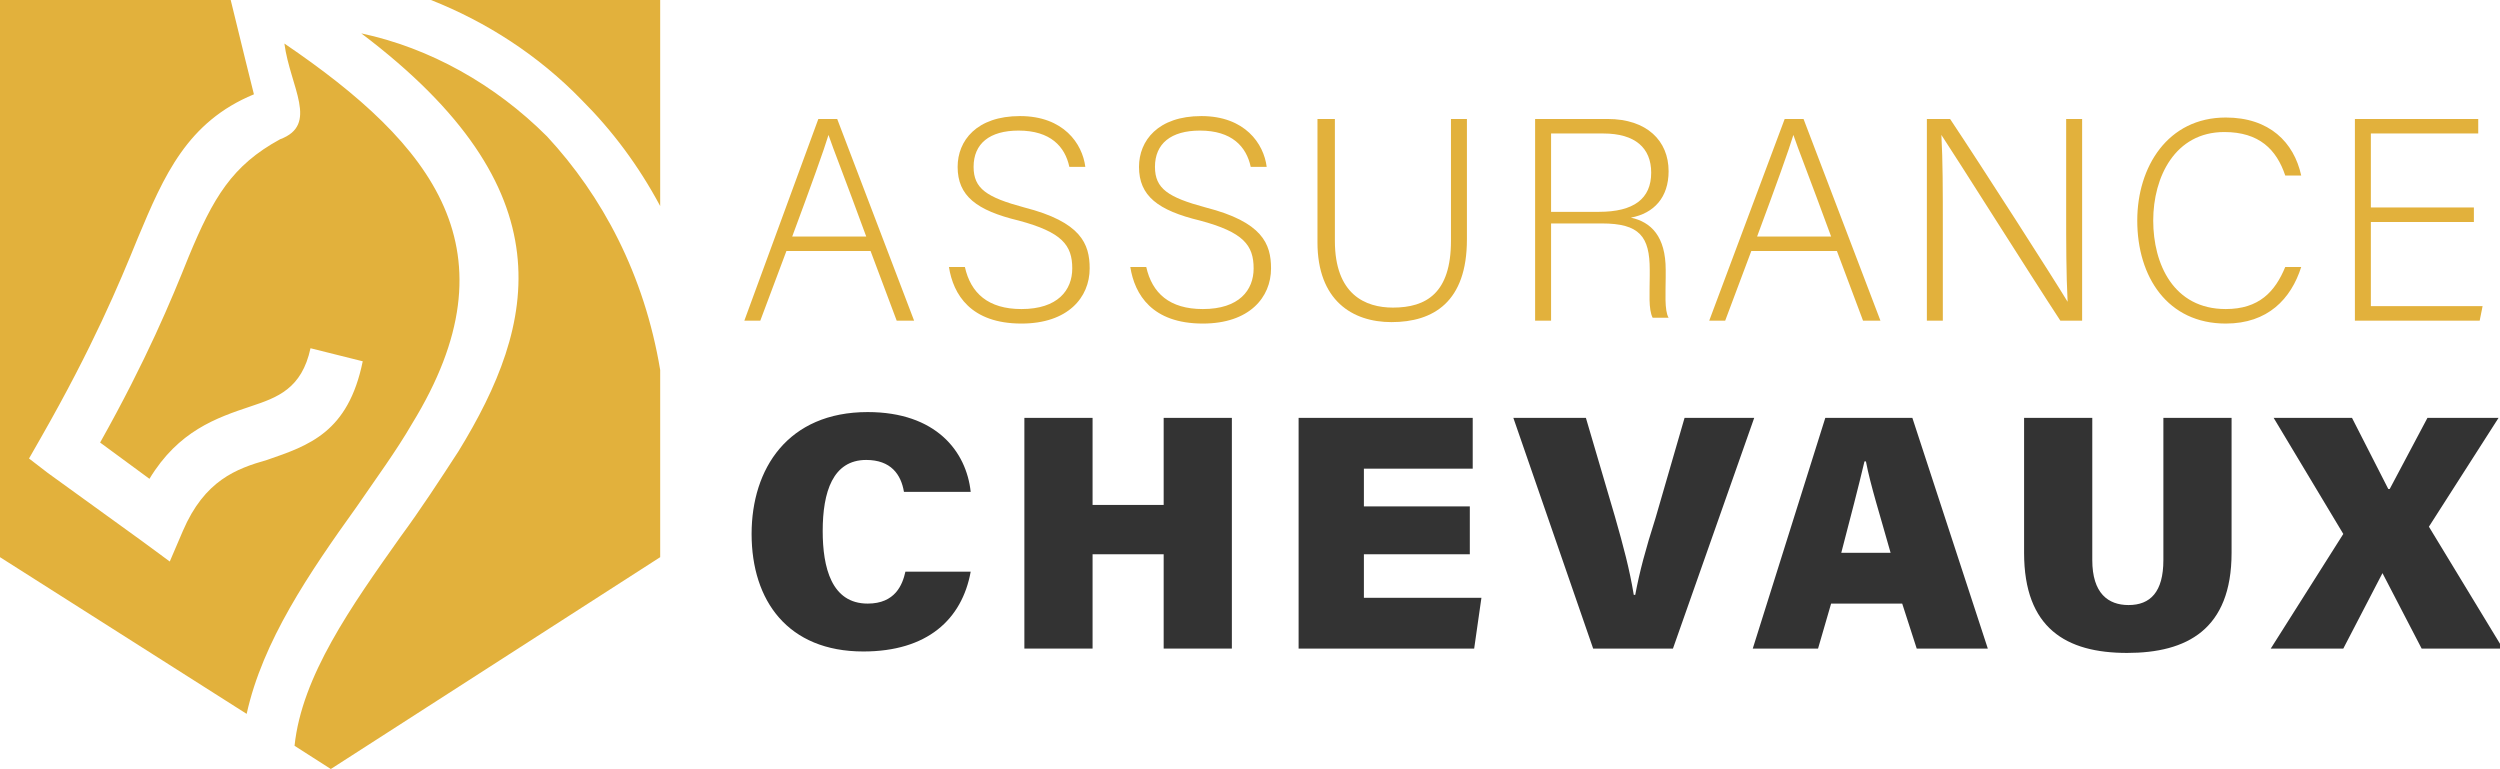
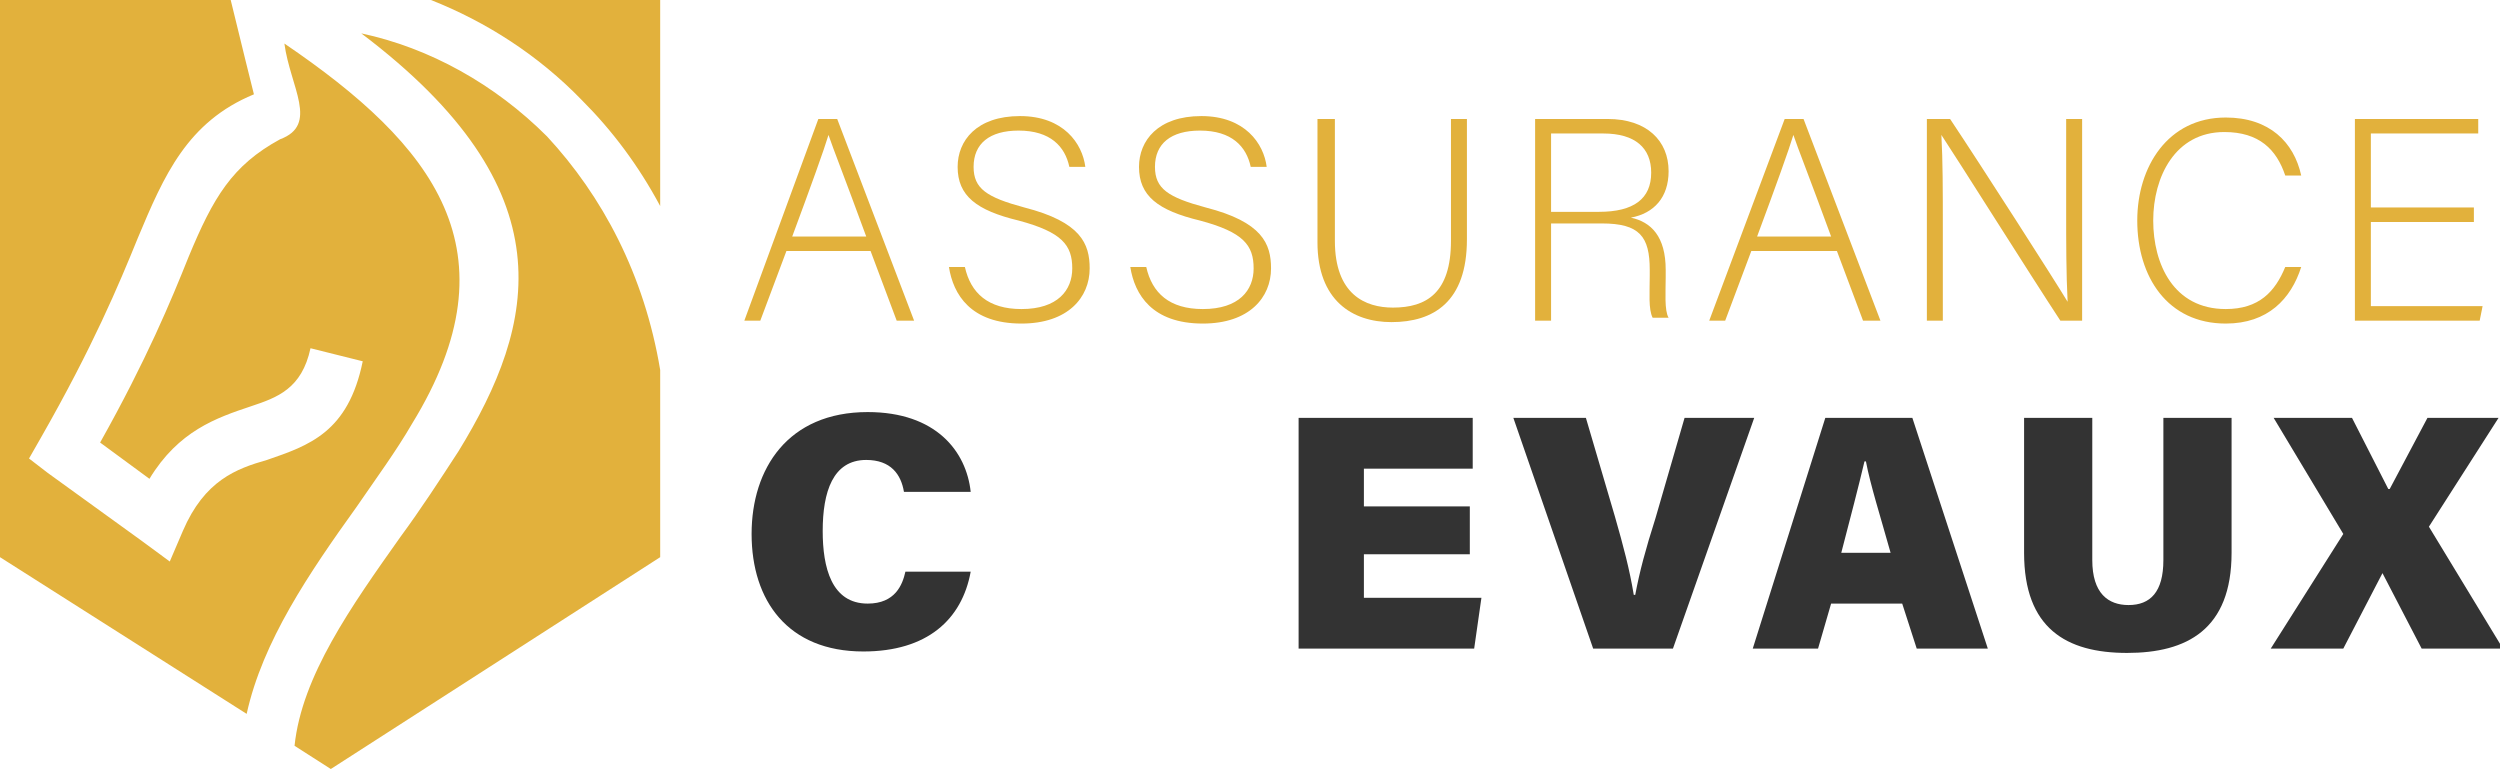
<svg xmlns="http://www.w3.org/2000/svg" version="1.1" id="Layer_1" x="0px" y="0px" width="172.3px" height="53px" viewBox="0 0 172.3 53" style="enable-background:new 0 0 172.3 53;" xml:space="preserve">
  <style type="text/css">
	.st0{fill-rule:evenodd;clip-rule:evenodd;fill:#E2B13C;}
	.st1{fill:#E2B13C;}
	.st2{fill:#333333;}
</style>
  <path class="st0" d="M45.5,25.5v12.9L22.8,53l-2.5-1.6c0.5-4.8,3.9-9.6,7.3-14.4c1.4-1.9,2.7-3.9,4-5.9c5.4-8.8,7.6-18-6.7-28.8  c4.7,1,9.2,3.5,12.8,7.1C41.5,13.5,44.4,18.9,45.5,25.5 M29.7,0h15.8v14.2C44,11.4,42.2,9,40.1,6.9C37.1,3.8,33.5,1.5,29.7,0z M0,0  h15.9c0.6,2.5,1.6,6.5,1.6,6.5c-4.6,1.9-6.2,5.6-8,9.9c-1.3,3.2-3.1,7.5-6.7,13.8L2,31.6l1.3,1l6.5,4.7l1.9,1.4l0.9-2.1  c1.5-3.5,3.7-4.3,5.8-4.9c2.9-1,5.6-1.9,6.6-6.8L21.4,24c-0.6,2.8-2.3,3.4-4.1,4c-2.4,0.8-5,1.7-7,5l-3.4-2.5  c3.2-5.7,4.9-9.8,6.1-12.8c1.7-4.1,3-6.3,6.3-8.1c2.7-1,0.7-3.6,0.3-6.6c10.3,7,16.1,14.3,8.8,26.2c-1.1,1.9-2.5,3.8-3.8,5.7  c-3.3,4.6-6.5,9.3-7.6,14.3L0,38.4V0z" />
  <g>
    <g>
      <path class="st1" d="M54.2,17.3l-1.8,4.8h-1.1l5.1-13.9h1.3L63,22.1h-1.2l-1.8-4.8H54.2z M59.7,16.3c-1.5-4.1-2.3-6.1-2.6-7h0    c-0.3,1-1.2,3.5-2.5,7H59.7z" />
      <path class="st1" d="M66.5,18.4c0.4,1.8,1.6,2.9,3.9,2.9c2.5,0,3.5-1.3,3.5-2.8c0-1.6-0.7-2.5-3.7-3.3c-2.9-0.7-4.2-1.7-4.2-3.7    C66,9.7,67.3,8,70.3,8c3,0,4.3,1.9,4.5,3.5h-1.1C73.4,10.1,72.4,9,70.2,9c-2,0-3.1,0.9-3.1,2.5c0,1.5,0.9,2.1,3.5,2.8    c3.9,1,4.5,2.5,4.5,4.2c0,2-1.5,3.8-4.7,3.8c-3.5,0-4.7-2-5-3.9H66.5z" />
      <path class="st1" d="M79,18.4c0.4,1.8,1.6,2.9,3.9,2.9c2.5,0,3.5-1.3,3.5-2.8c0-1.6-0.7-2.5-3.7-3.3c-2.9-0.7-4.2-1.7-4.2-3.7    c0-1.8,1.3-3.5,4.3-3.5c3,0,4.3,1.9,4.5,3.5h-1.1C85.9,10.1,84.9,9,82.7,9c-2,0-3.1,0.9-3.1,2.5c0,1.5,0.9,2.1,3.5,2.8    c3.9,1,4.5,2.5,4.5,4.2c0,2-1.5,3.8-4.7,3.8c-3.5,0-4.7-2-5-3.9H79z" />
      <path class="st1" d="M92,8.2v8.4c0,3.7,2.1,4.6,4,4.6c2.3,0,4-1,4-4.6V8.2h1.1v8.3c0,4.3-2.3,5.7-5.2,5.7c-2.7,0-5.1-1.5-5.1-5.5    V8.2H92z" />
      <path class="st1" d="M106.9,15.6v6.5h-1.1V8.2h5c2.7,0,4.2,1.5,4.2,3.6c0,1.8-1,2.9-2.6,3.2c1.4,0.3,2.4,1.3,2.4,3.6v0.5    c0,1-0.1,2.3,0.2,2.8h-1.1c-0.3-0.6-0.2-1.7-0.2-2.9v-0.4c0-2.3-0.7-3.2-3.3-3.2H106.9z M106.9,14.6h3.3c2.4,0,3.6-0.9,3.6-2.7    c0-1.7-1.1-2.7-3.3-2.7h-3.6V14.6z" />
      <path class="st1" d="M120.7,17.3l-1.8,4.8h-1.1L123,8.2h1.3l5.3,13.9h-1.2l-1.8-4.8H120.7z M126.2,16.3c-1.5-4.1-2.3-6.1-2.6-7h0    c-0.3,1-1.2,3.5-2.5,7H126.2z" />
      <path class="st1" d="M132.8,22.1V8.2h1.6c2.2,3.3,7.2,11.1,8.1,12.6h0c-0.1-2-0.1-4-0.1-6.3V8.2h1.1v13.9H142    c-2.1-3.2-7.2-11.3-8.2-12.8h0c0.1,1.8,0.1,3.8,0.1,6.4v6.4H132.8z" />
      <path class="st1" d="M158.6,18.4c-0.7,2.2-2.3,3.9-5.2,3.9c-4,0-6.1-3.2-6.1-7.1c0-3.7,2.1-7.1,6.1-7.1c3,0,4.7,1.7,5.2,4h-1.1    c-0.6-1.8-1.8-3-4.2-3c-3.4,0-4.9,3.1-4.9,6.1c0,3,1.4,6.1,5,6.1c2.3,0,3.4-1.2,4.1-2.9H158.6z" />
      <path class="st1" d="M170.5,15.3h-7.1v5.8h7.7l-0.2,1h-8.6V8.2h8.5v1h-7.4v5.1h7.1V15.3z" />
      <path class="st2" d="M66.9,39.4c-0.6,3.3-3,5.5-7.4,5.5c-5.2,0-7.7-3.5-7.7-8.1c0-4.5,2.5-8.4,8-8.4c4.7,0,6.8,2.7,7.1,5.5h-4.6    c-0.2-1.2-0.9-2.2-2.6-2.2c-2.3,0-3,2.2-3,4.9c0,2.5,0.6,5,3.1,5c1.9,0,2.4-1.3,2.6-2.2H66.9z" />
-       <path class="st2" d="M70.6,28.8h4.7v6h4.9v-6h4.7v15.9h-4.7v-6.5h-4.9v6.5h-4.7V28.8z" />
      <path class="st2" d="M101.2,38.2H94v3h8.1l-0.5,3.5H89.5V28.8h12v3.5H94v2.6h7.3V38.2z" />
      <path class="st2" d="M109.8,44.7l-5.5-15.9h5l2,6.8c0.6,2.1,1,3.6,1.3,5.4h0.1c0.3-1.6,0.7-3.1,1.4-5.3l2-6.9h4.8l-5.6,15.9H109.8    z" />
      <path class="st2" d="M126.2,41.6l-0.9,3.1h-4.5l5-15.9h6l5.2,15.9h-4.9l-1-3.1H126.2z M130.3,38.1c-0.7-2.5-1.4-4.7-1.7-6.3h-0.1    c-0.4,1.7-1,4-1.6,6.3H130.3z" />
      <path class="st2" d="M144.2,28.8v9.8c0,2.3,1.1,3.1,2.5,3.1c1.5,0,2.4-0.9,2.4-3.1v-9.8h4.7v9.3c0,5.3-3.1,6.9-7.2,6.9    c-4.2,0-7.1-1.7-7.1-6.9v-9.3H144.2z" />
      <path class="st2" d="M166.9,44.7l-2.7-5.2h0l-2.7,5.2h-5l5-7.9l-4.8-8h5.4l2.5,4.9h0.1l2.6-4.9h4.9l-4.8,7.5l5.1,8.4H166.9z" />
    </g>
  </g>
</svg>